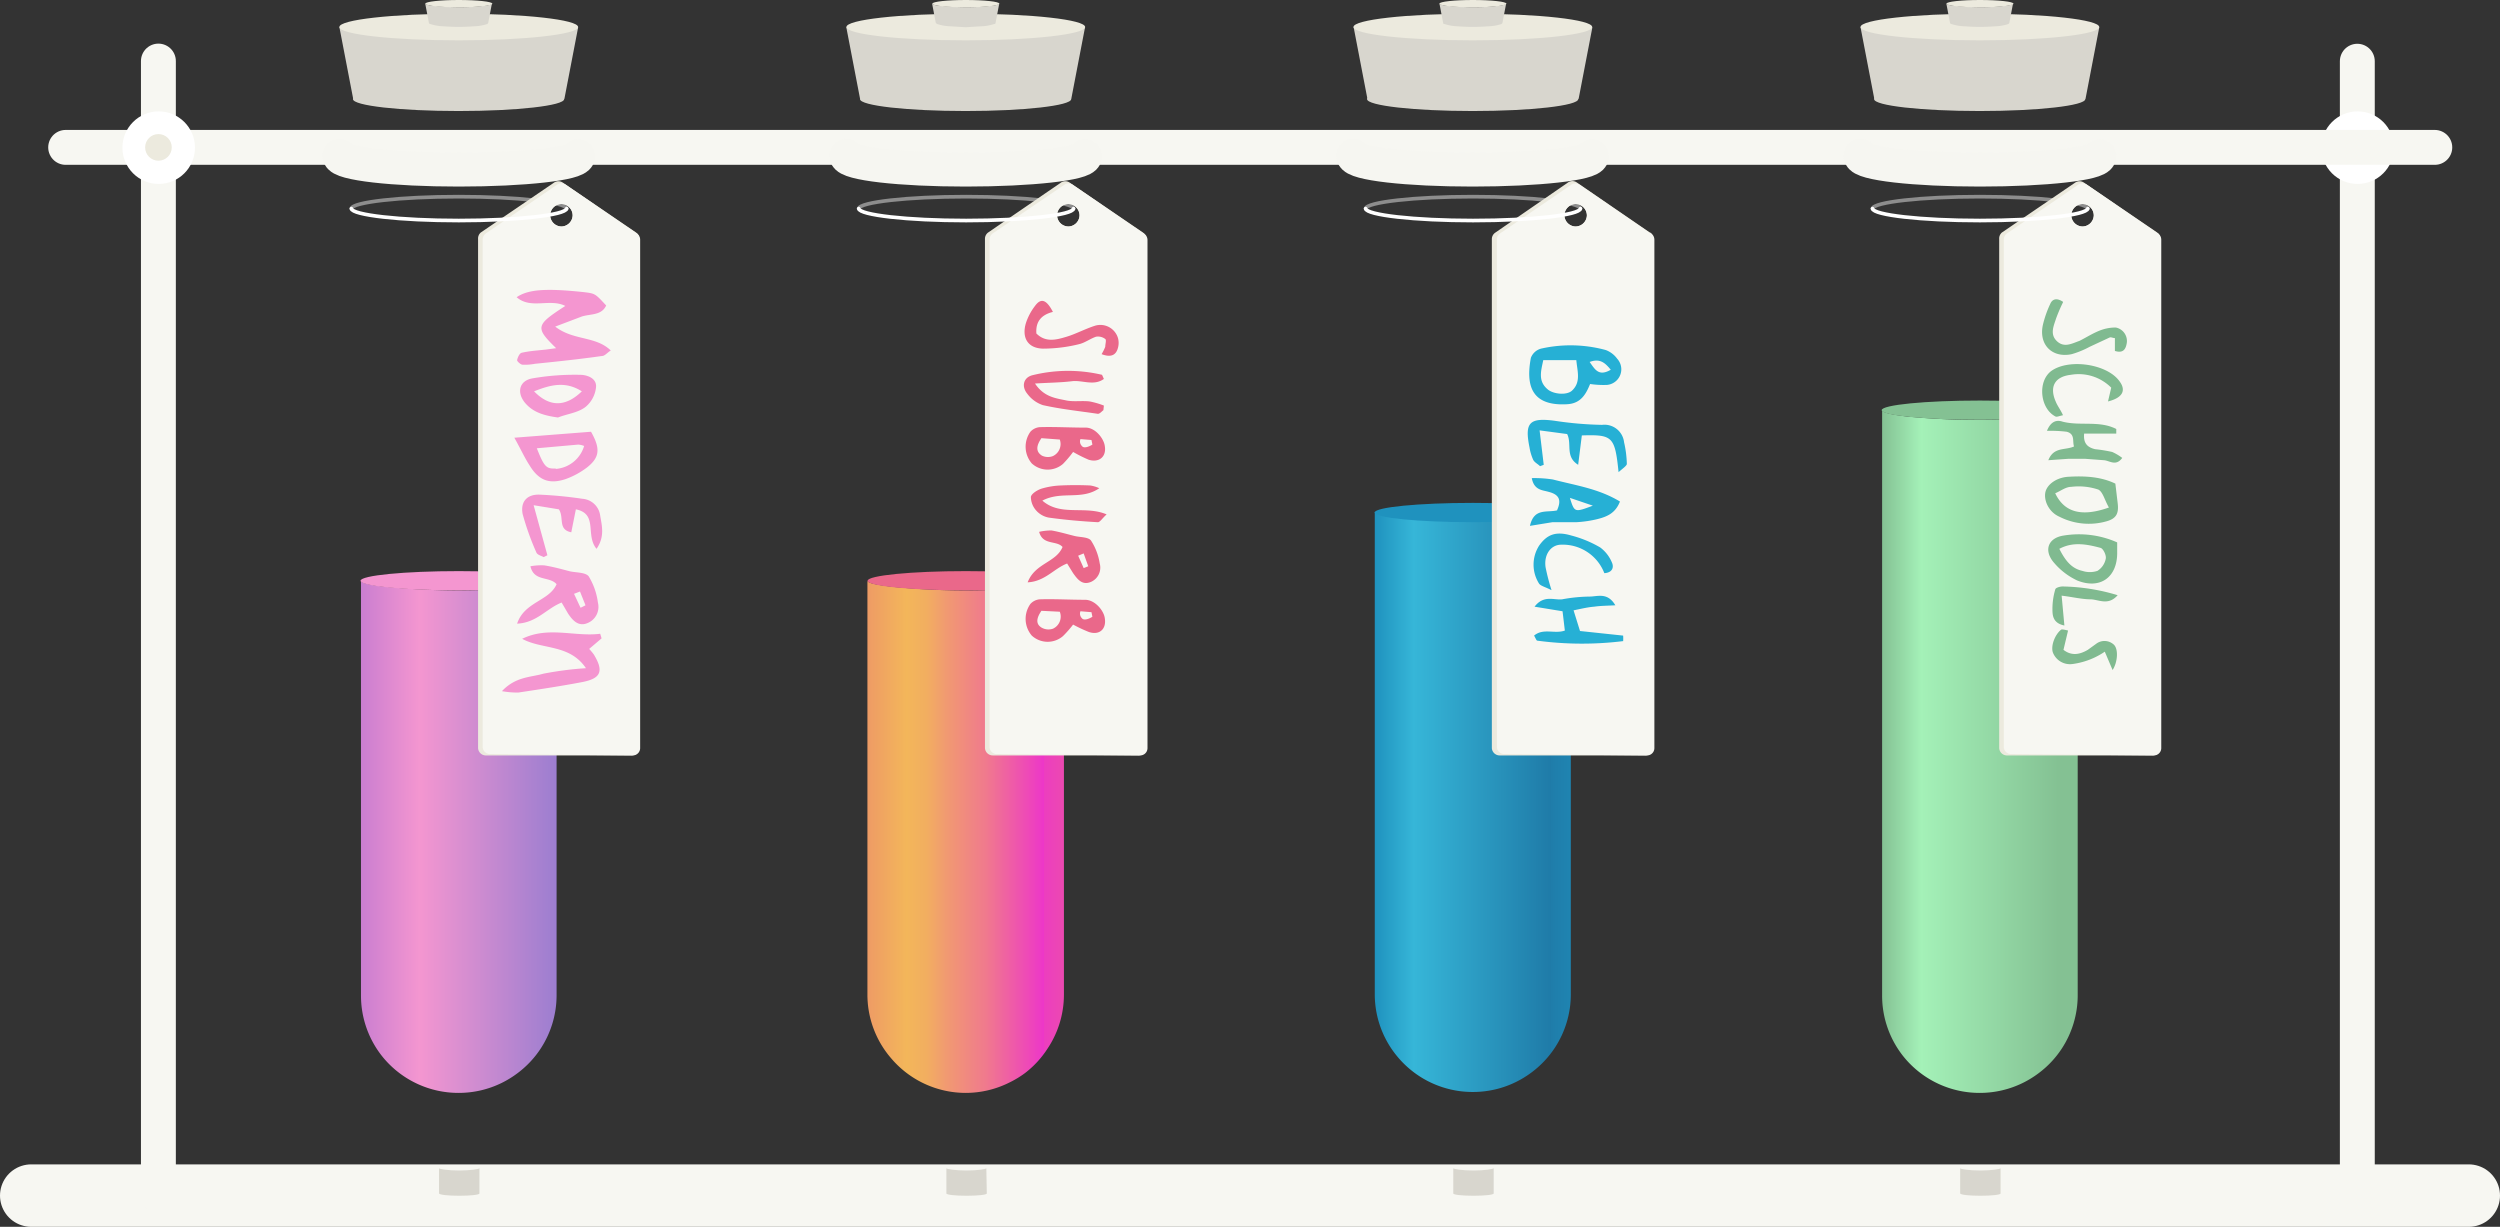
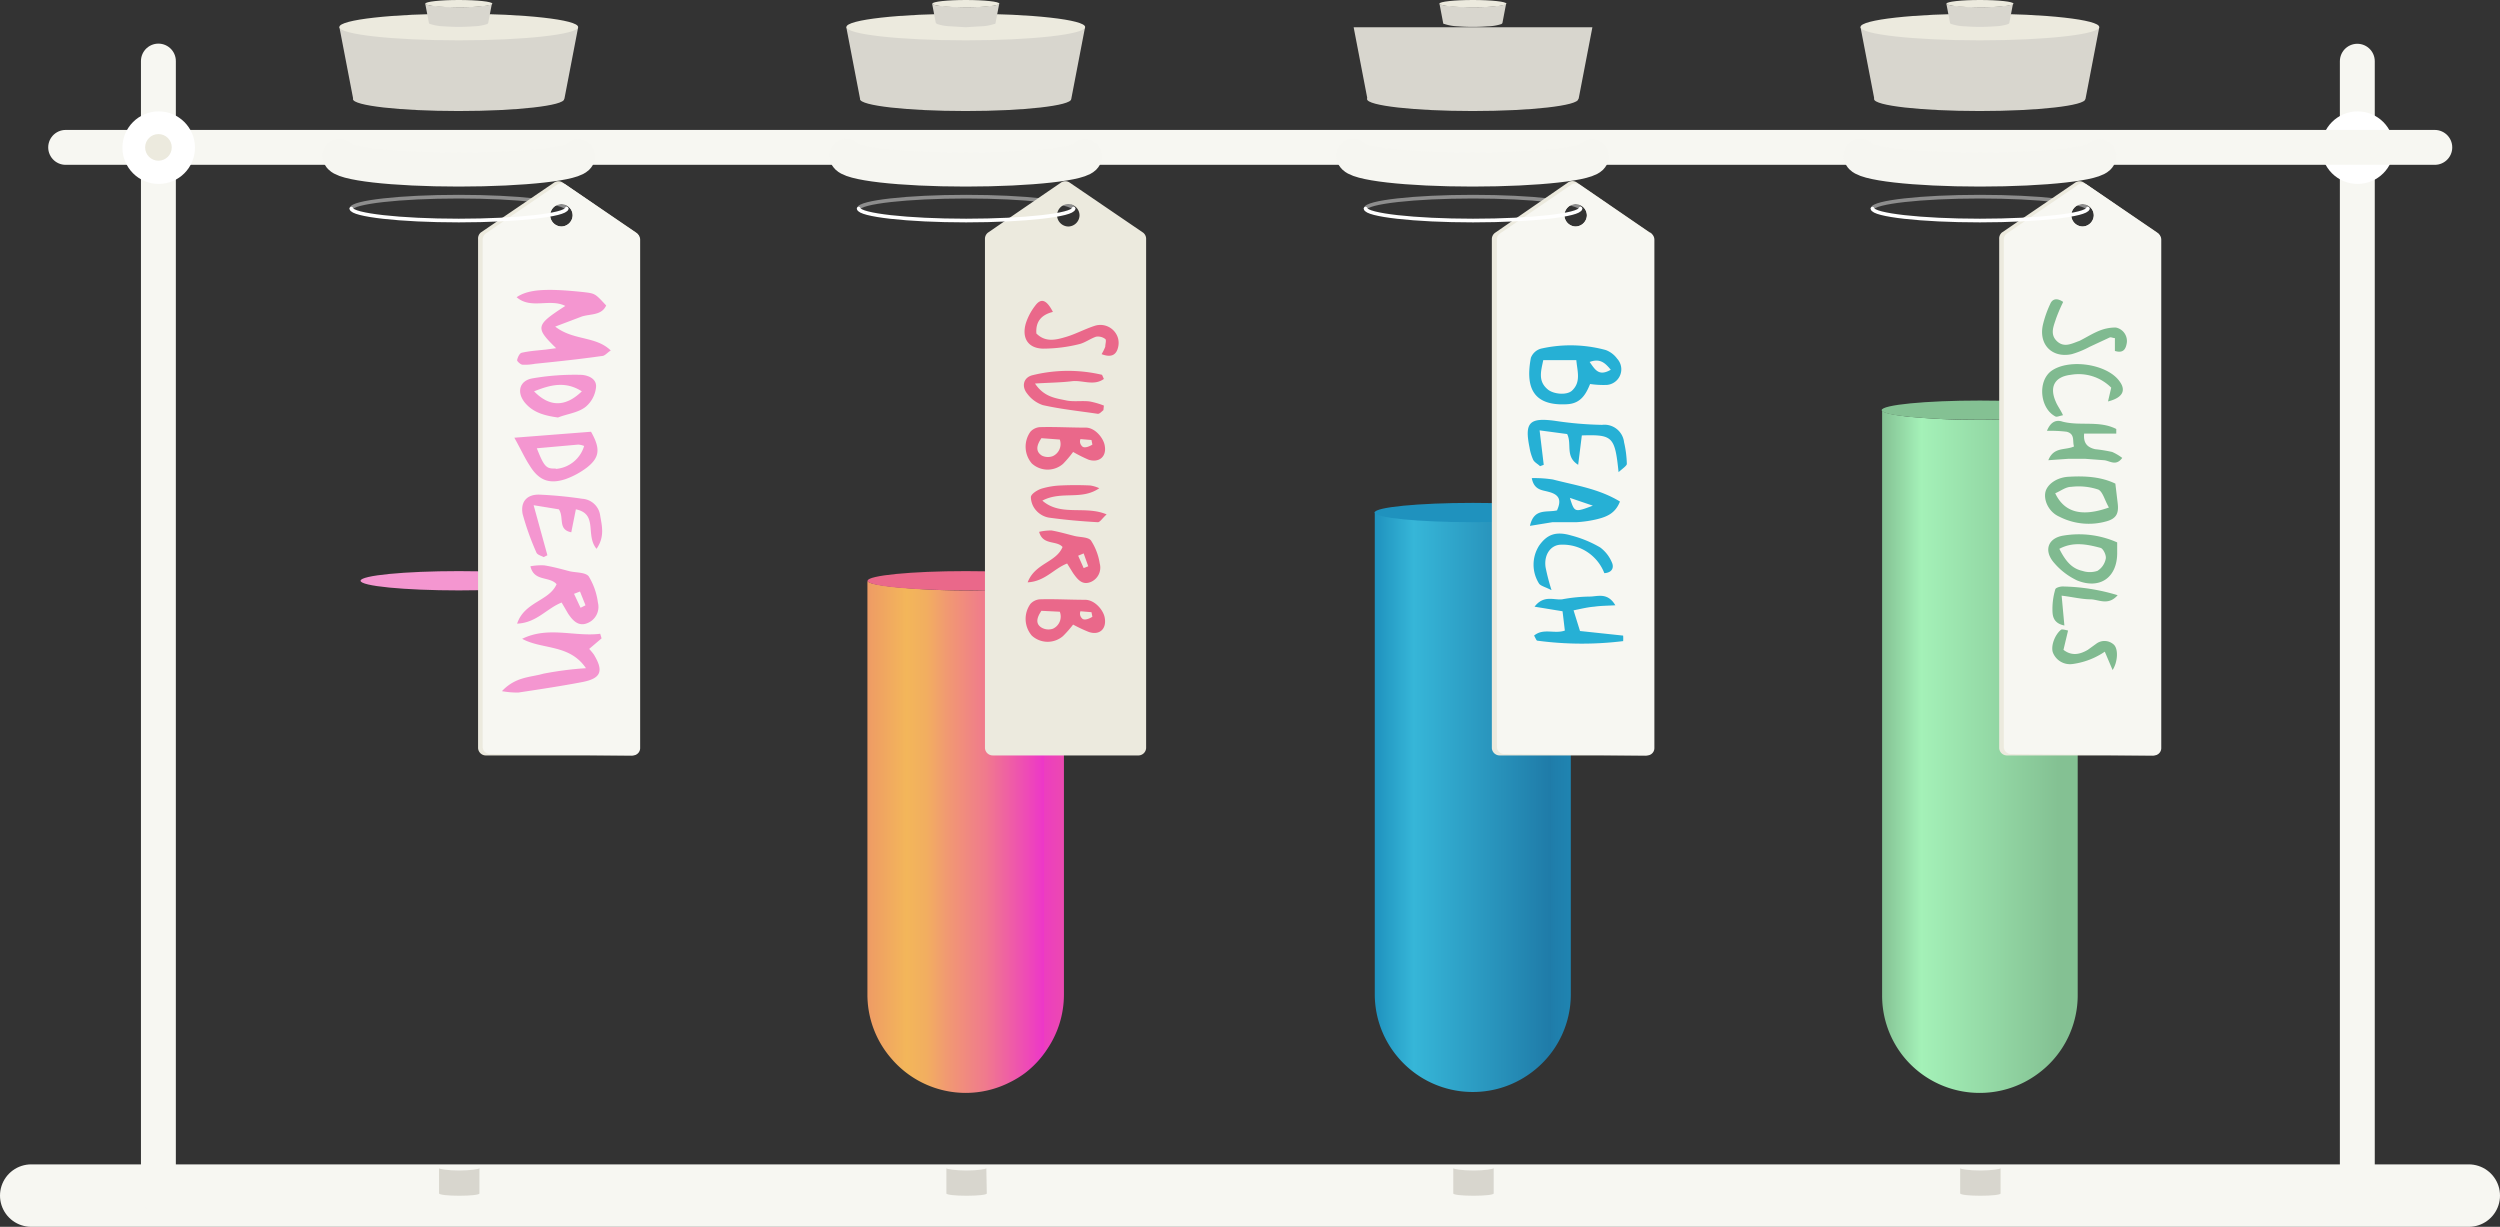
<svg xmlns="http://www.w3.org/2000/svg" width="544.5" height="267.2">
  <rect width="100%" height="100%" fill="#333333" stroke="none" />
  <defs />
  <defs>
    <linearGradient id="a" x2="1" y1=".5" y2=".5" gradientUnits="objectBoundingBox">
      <stop offset="0" stop-color="#ca7ed0" />
      <stop offset=".3" stop-color="#f496d0" />
      <stop offset="1" stop-color="#9c7ed0" />
    </linearGradient>
    <linearGradient id="b" x2="1" y1=".5" y2=".5" gradientUnits="objectBoundingBox">
      <stop offset="0" stop-color="#ee9b65" />
      <stop offset=".2" stop-color="#f3b65a" />
      <stop offset=".3" stop-color="#f2ae60" />
      <stop offset=".4" stop-color="#f19a71" />
      <stop offset=".6" stop-color="#f07a8d" />
      <stop offset=".8" stop-color="#ee4db4" />
      <stop offset=".9" stop-color="#ed36c9" />
      <stop offset=".9" stop-color="#ec37c6" />
      <stop offset=".9" stop-color="#ec3ebf" />
      <stop offset="1" stop-color="#ec49b1" />
      <stop offset="1" stop-color="#ec599f" />
      <stop offset="1" stop-color="#ec6e87" />
      <stop offset="1" stop-color="#ec757f" />
    </linearGradient>
    <linearGradient id="c" x2="1" y1=".5" y2=".5" gradientUnits="objectBoundingBox">
      <stop offset="0" stop-color="#1f92be" />
      <stop offset=".2" stop-color="#36b6d8" />
      <stop offset=".9" stop-color="#1f7ba8" />
      <stop offset=".9" stop-color="#1f7daa" />
      <stop offset="1" stop-color="#1f84b1" />
      <stop offset="1" stop-color="#1f92be" />
    </linearGradient>
    <linearGradient id="d" x2="1" y1=".5" y2=".5" gradientUnits="objectBoundingBox">
      <stop offset="0" stop-color="#84c193" />
      <stop offset=".2" stop-color="#a4f1b8" />
      <stop offset=".9" stop-color="#84c193" />
      <stop offset="1" stop-color="#84c193" />
      <stop offset="1" stop-color="#84c193" />
    </linearGradient>
  </defs>
  <g transform="translate(6.797) translate(1020.227 6093.834)">
    <path fill="#f7f7f2" stroke="#f7f7f2" stroke-linecap="round" stroke-miterlimit="10" stroke-width="7.6" d="M-513.6-5833.5v-247" />
    <circle cx="7.9" cy="7.9" r="7.9" fill="#fff" transform="translate(-521.431 -6069.574)" />
-     <circle cx="2.9" cy="2.9" r="2.9" fill="#eceade" transform="translate(-516.489 -6064.632)" />
  </g>
  <path fill="#f7f7f2" stroke="#f7f7f2" stroke-linecap="round" stroke-miterlimit="10" stroke-width="7.6" d="M530.3 32.1h-516" />
  <path fill="#f7f7f2" stroke="#f7f7f2" stroke-linecap="round" stroke-miterlimit="10" stroke-width="13.6" d="M537.7 260.4H6.8" />
  <path fill="#f7f7f2" stroke="#f7f7f2" stroke-linecap="round" stroke-miterlimit="10" stroke-width="7.6" d="M34.5 260.3v-247" />
  <g transform="translate(6.797) translate(1020.227 6093.834)">
-     <path fill="url(#a)" d="M-905.8-5967.4v90.3a21.2 21.2 0 01-3.5 11.7 21.1 21.1 0 01-5 5.3 21.5 21.5 0 01-3.4 2.1 21.2 21.2 0 01-9.4 2.2 21.3 21.3 0 01-16.3-7.5 21.2 21.2 0 01-5-13.7v-90.4c0 .6 2 1 5.6 1.4a161.8 161.8 0 0033.5-.2c2.2-.4 3.5-.8 3.5-1.2z" />
    <ellipse cx="21.4" cy="2.1" fill="#f496d0" rx="21.4" ry="2.1" transform="translate(-948.494 -5969.444)" />
    <ellipse cx="23" cy="2.6" fill="#d8d6ce" rx="23" ry="2.6" transform="translate(-950.151 -6074.854)" />
    <path fill="#d8d6ce" d="M-904.1-6072.3h-46l-3-15.6h52z" />
    <ellipse cx="26" cy="2.9" fill="#eceade" rx="26" ry="2.9" transform="translate(-953.112 -6090.847)" />
    <path fill="none" stroke="#f6f6f1" stroke-linecap="round" stroke-miterlimit="10" stroke-width="7.4" d="M-901.1-6059.8c-.3 1.6-11.8 2.9-26 2.9s-25.8-1.3-26-3" />
    <path fill="none" stroke="rgba(255,255,255,0.44)" stroke-linecap="round" stroke-miterlimit="10" stroke-width=".8" d="M-950.5-6048.4c.2-1.4 10.6-2.6 23.4-2.6s23.2 1.2 23.5 2.6" />
    <path fill="#eceade" d="M-888.5-6043.2l-16-10.9a1.7 1.7 0 00-1.8 0l-16 10.9a1.7 1.7 0 00-.6 1.4v110.9a1.7 1.7 0 001.6 1.6h31.8a1.7 1.7 0 001.7-1.6v-111a1.7 1.7 0 00-.7-1.3zm-16.2-1.3a2.5 2.5 0 01-2.5-2.4 2.5 2.5 0 012.5-2.5 2.5 2.5 0 012.4 2.5 2.5 2.5 0 01-2.4 2.4z" />
    <path fill="#f7f7f2" d="M-888.3-6043l-.2-.1-15.3-10.5a1.6 1.6 0 00-1.9 0l-15.5 10.6a1.7 1.7 0 00-.7 1.4v110.4a1.6 1.6 0 001.6 1.6l30.8.3h.3a1.6 1.6 0 001.6-1.6v-110.7a1.7 1.7 0 00-.7-1.4zm-16.4-6.4a2.5 2.5 0 012.4 2.5 2.5 2.5 0 01-2.5 2.4 2.5 2.5 0 01-2.4-2.4 2.5 2.5 0 012.5-2.5z" />
    <path fill="#f496d0" d="M-905.9-6018c-4.6-4.5-4.5-5 2-9.2-3.4-1.7-7.5.8-10.6-1.9 2.5-1.7 6.3-2 14.7-1.1 2.4.3 2.4.3 4.8 2.9-1 2.2-3.4 1.8-5.3 2.4l-5.8 2.2c4 3.1 8.8 2 12.1 5.2-.8.5-1.3 1.2-1.9 1.2-4.9.7-9.7 1.2-14.6 1.7a11.8 11.8 0 01-2.7.2c-.4 0-1.2-.7-1.2-1 .1-.5.5-1.5 1-1.6 1.7-.4 3.5-.5 5.3-.7l2.2-.3zM-917.7-5943.3c3-3.2 6.3-3 9-3.8a72.7 72.7 0 019.3-1.2c-3.6-5.3-9.5-4-13.9-6.4 5.7-2.8 11.4-.4 17-1.1l.3 1-2.7 2.3a13 13 0 011 1.2c2.2 3.6 1.6 5.2-2.4 6-4.7.9-9.4 1.6-14 2.3a18.4 18.4 0 01-3.6-.3zM-896.8-5962.6a14.5 14.5 0 00-2-5.7c-.7-.9-2.7-.8-4.1-1.1-1.9-.5-3.7-1-5.6-1.3a13.1 13.1 0 00-3 .2c.8 3.4 4.1 2.1 5.7 3.9-1.6 3.7-7 3.8-8.6 8.6 4.3-.2 6.4-3.3 9.7-4.6l1.4 2.4c1 1.5 2.3 3 4.4 2a3.8 3.8 0 002.1-4.4zm-3.8 1.1l-1.4-3 1.3-.5 1.2 3-1 .5zM-897.1-5974.3c-2.5-3 .4-7.6-4.5-8.6l-1 5c-3-.6-1.5-3.2-2.7-5l-5.5-.9 3 10.9-.8.4c-.6-.3-1.4-.5-1.6-1a59 59 0 01-3-8.4c-.5-2.7 1-4.3 3.7-4.2a88.3 88.3 0 019.3.9 4.2 4.2 0 013.9 3.7c.4 2.3 1 4.6-.8 7.2zM-898.3-5999.8l-16.7 1.3c1.4 2.5 2.2 4.3 3.3 6 2 3.3 4.3 4.2 7.9 3a17.4 17.4 0 004.6-2.5c2.8-2.2 3-4.1.9-7.8zm-7.7 8c-2 .1-2.5-.3-4.1-4.4l9-.8a4 4 0 011.3.3 7 7 0 01-6.2 5zM-900.7-6012.2a54 54 0 00-10.5.8c-2.9.6-3.3 3.3-1.3 5.5 1.8 2 4.2 2.6 7 3 2-.8 4.3-1 6-2.3a6.4 6.4 0 002.3-4.4c.1-1.9-2-2.6-3.5-2.6zm-10 3.6c3.5-1.4 6.8-2.3 10.4 0-3.5 3.4-7 3.5-10.4 0z" />
    <path fill="none" stroke="#fff" stroke-linecap="round" stroke-miterlimit="10" stroke-width=".8" d="M-903.6-6048.4c-.3 1.4-10.7 2.6-23.5 2.6s-23.2-1.2-23.4-2.6" />
    <path fill="#d8d6ce" d="M-921.4-6092.6l-1.6.2a53.3 53.3 0 01-9.8-.2 3.3 3.3 0 01-1.6-.4l.8 4.2s.1.2.3.2a10.4 10.4 0 003 .5 42.7 42.7 0 006.4 0 10.4 10.4 0 003-.5l.2-.2.8-4.2a3.3 3.3 0 01-1.5.4z" />
    <ellipse cx="7.3" cy=".8" fill="#eceade" rx="7.3" ry=".8" transform="translate(-934.393 -6093.834)" />
    <path fill="#d8d6ce" d="M-922.6-5833.9c0 .3-2 .5-4.4.5s-4.3-.2-4.4-.5v-5.5c0 .2 2 .5 4.4.5s4.4-.3 4.4-.5z" />
  </g>
  <g transform="translate(6.797) translate(1020.227 6093.834)">
    <path fill="url(#b)" d="M-795.3-5967.4v90.3a21.2 21.2 0 01-3.6 11.7 21 21 0 01-4.9 5.3 21.5 21.5 0 01-3.5 2.1 21.2 21.2 0 01-9.4 2.2 21.3 21.3 0 01-16.2-7.5 21.2 21.2 0 01-5.2-13.7v-90.4c0 .6 2.2 1 5.7 1.4a161.8 161.8 0 0033.5-.2c2.3-.4 3.6-.8 3.6-1.2z" />
    <ellipse cx="21.4" cy="2.1" fill="#ea688a" rx="21.4" ry="2.1" transform="translate(-838.06 -5969.444)" />
    <ellipse cx="23" cy="2.6" fill="#d8d6ce" rx="23" ry="2.6" transform="translate(-839.716 -6074.854)" />
    <path fill="#d8d6ce" d="M-793.7-6072.3h-46l-3-15.6h52z" />
    <ellipse cx="26" cy="2.9" fill="#eceade" rx="26" ry="2.9" transform="translate(-842.678 -6090.847)" />
    <path fill="none" stroke="#f6f6f1" stroke-linecap="round" stroke-miterlimit="10" stroke-width="7.4" d="M-790.7-6059.8c-.2 1.6-11.8 2.9-26 2.9s-25.7-1.3-26-3" />
    <path fill="none" stroke="rgba(255,255,255,0.44)" stroke-linecap="round" stroke-miterlimit="10" stroke-width=".8" d="M-840-6048.4c.2-1.4 10.6-2.6 23.4-2.6s23.2 1.2 23.4 2.6" />
    <path fill="#eceade" d="M-778-6043.2h-.1l-16-10.9a1.7 1.7 0 00-1.8 0l-15.9 10.9a1.7 1.7 0 00-.7 1.4v110.9a1.7 1.7 0 001.7 1.6h31.8a1.7 1.7 0 001.6-1.6v-111a1.7 1.7 0 00-.7-1.3zm-16.3-1.3a2.5 2.5 0 01-2.5-2.4 2.5 2.5 0 012.5-2.5 2.5 2.5 0 012.4 2.5 2.5 2.5 0 01-2.4 2.4z" />
-     <path fill="#f7f7f2" d="M-777.9-6043l-.2-.1-15.3-10.5a1.6 1.6 0 00-1.8 0l-15.6 10.6a1.7 1.7 0 00-.7 1.4v110.4a1.6 1.6 0 001.7 1.6l30.7.3h.3a1.6 1.6 0 001.7-1.6v-110.7a1.7 1.7 0 00-.8-1.4zm-16.4-6.4a2.5 2.5 0 012.4 2.5 2.5 2.5 0 01-2.4 2.4 2.5 2.5 0 01-2.5-2.4 2.5 2.5 0 012.5-2.5z" />
    <path fill="#ea688a" d="M-795.5-5992.8a24.2 24.2 0 002.2-2.6 31 31 0 003.4 1.7c2.3.7 3.9-.7 3.5-3-.2-1.6-2.1-4.1-4.3-4-3.3 0-6.6-.2-9.9-.1a3.1 3.1 0 00-2 1 5.6 5.6 0 00.3 6.9 5.1 5.1 0 006.8.1zm6.2-5.2l.2 1s-1.7 1.1-2.3.3a1.4 1.4 0 01-.3-1.5zm-10.8 3.4c-1.4-.9-1.2-2.2-.1-3.8l4 .3a2.9 2.9 0 01-1.5 3.6 3 3 0 01-2.4-.1zM-795.5-5955.3a24.2 24.2 0 002.2-2.5 31 31 0 003.4 1.6c2.3.8 3.9-.6 3.5-3-.2-1.6-2.1-4-4.3-4-3.3 0-6.6-.2-9.9-.1a3.1 3.1 0 00-2 1 5.6 5.6 0 00.3 6.9 5.1 5.1 0 006.8.1zm6.2-5.2l.2 1s-1.7 1.1-2.3.3a1.4 1.4 0 01-.3-1.5zm-10.8 3.4c-1.4-.8-1.2-2.1-.1-3.7l4 .2a2.9 2.9 0 01-1.5 3.7 3 3 0 01-2.4-.2zM-793.3-5969c1 1.4 2 2.7 3.9 1.9a3.4 3.4 0 001.9-4 12.8 12.8 0 00-1.9-5c-.6-.8-2.4-.7-3.6-1-1.6-.4-3.3-.9-5-1.2a11.8 11.8 0 00-2.7.3c.8 3 3.8 1.8 5.1 3.3-1.4 3.4-6 3.5-7.6 7.7 3.8-.2 5.7-3 8.6-4.1l1.3 2.1zm2.3-4.3l1 2.8-1 .4-1.2-2.7 1.2-.5zM-786.7-6004.5c-.4.3-.8.8-1.2.8-4-.6-8-1-12-1.9a7 7 0 01-3.4-2.5c-1.3-1.6-.8-3.5 1.1-4a32.2 32.2 0 0115.2-.1l.4.9c-2.2 1.6-4.7.2-7 .5-2.5.3-4.9.3-8 .5 2 3 4.6 3.2 6.9 3.7 1.6.3 3.4 0 5 .2a17.4 17.4 0 013.1.9zM-797.7-6025.9c-2.4.6-3.8 2-3.6 4.7 2 2 4.3 1.4 6.6.7 2-.6 4-1.7 6.2-2.4a4 4 0 015 2.8 4 4 0 010 1.9c-.4 1.7-1.5 2.3-3.6 1.5a10 10 0 00.8-1.6c0-.6.3-1.5 0-1.7a2.6 2.6 0 00-2-.5c-1.2.4-2.4 1.3-3.6 1.6a32.9 32.9 0 01-8 1c-3.3-.1-4.6-2.4-3.7-5.5a12.4 12.4 0 012-3.8c1.3-1.8 2.5-1.4 3.9 1.3zM-787.6-5987.5c-3.9 2.7-8.2.5-12.4 2.7 4 3.5 9.3 1 14 3-1 .9-1.5 1.8-2 1.7-3.5-.2-7-.5-10.6-1a4.8 4.8 0 01-2.7-1.5 4.5 4.5 0 01-1.2-3c.1-.7 1.4-1.5 2.3-1.8a17 17 0 014.2-.7 70 70 0 016.4 0 7.3 7.3 0 012 .6z" />
    <path fill="none" stroke="#fff" stroke-linecap="round" stroke-miterlimit="10" stroke-width=".8" d="M-793.2-6048.4c-.2 1.4-10.6 2.6-23.4 2.6s-23.2-1.2-23.4-2.6" />
    <path fill="#d8d6ce" d="M-811-6092.6l-1.6.2a53.3 53.3 0 01-9.8-.2 3.3 3.3 0 01-1.6-.4l.8 4.2.3.2a10.4 10.4 0 003 .5l3.2.2 3.2-.2a10.4 10.4 0 003-.5c.2 0 .3-.1.3-.2l.8-4.2a3.3 3.3 0 01-1.6.4z" />
    <ellipse cx="7.3" cy=".8" fill="#eceade" rx="7.3" ry=".8" transform="translate(-823.959 -6093.834)" />
    <path fill="#d8d6ce" d="M-812.1-5833.9c0 .3-2 .5-4.4.5s-4.4-.2-4.4-.5v-5.5c0 .2 2 .5 4.4.5s4.3-.3 4.3-.5z" />
  </g>
  <g transform="translate(6.797) translate(1020.227 6093.834)">
    <path fill="url(#c)" d="M-684.9-5982.4v105.1a21.2 21.2 0 01-3.5 11.7 21.1 21.1 0 01-5 5.3 21.5 21.5 0 01-3.4 2.1 21.2 21.2 0 01-9.5 2.2 21.3 21.3 0 01-16.2-7.5 21.2 21.2 0 01-5.1-13.8v-105.1c0 .5 2.1 1 5.7 1.4a161.8 161.8 0 0033.5-.3c2.2-.3 3.5-.7 3.5-1.1z" />
    <ellipse cx="21.4" cy="2.1" fill="#1f92be" rx="21.4" ry="2.1" transform="translate(-727.625 -5984.305)" />
    <ellipse cx="23" cy="2.6" fill="#d8d6ce" rx="23" ry="2.6" transform="translate(-729.282 -6074.854)" />
    <path fill="#d8d6ce" d="M-683.2-6072.3h-46l-3-15.6h52z" />
-     <ellipse cx="26" cy="2.9" fill="#eceade" rx="26" ry="2.9" transform="translate(-732.244 -6090.847)" />
    <path fill="none" stroke="#f6f6f1" stroke-linecap="round" stroke-miterlimit="10" stroke-width="7.4" d="M-680.3-6059.8c-.2 1.6-11.8 2.9-26 2.9s-25.7-1.3-26-3" />
    <path fill="none" stroke="rgba(255,255,255,0.44)" stroke-linecap="round" stroke-miterlimit="10" stroke-width=".8" d="M-729.6-6048.4c.2-1.4 10.6-2.6 23.4-2.6s23.2 1.2 23.4 2.6" />
    <path fill="#eceade" d="M-667.6-6043.2h-.1l-15.9-10.9a1.7 1.7 0 00-1.9 0l-15.8 10.9a1.7 1.7 0 00-.8 1.4v110.9a1.7 1.7 0 001.7 1.6h31.8a1.7 1.7 0 001.6-1.6v-111a1.7 1.7 0 00-.6-1.3zm-16.3-1.3a2.5 2.5 0 01-2.4-2.4 2.5 2.5 0 012.4-2.5 2.5 2.5 0 012.5 2.5 2.5 2.5 0 01-2.5 2.4z" />
    <path fill="#f7f7f2" d="M-667.4-6043l-.3-.1-15.3-10.5a1.6 1.6 0 00-1.8 0l-15.5 10.6a1.7 1.7 0 00-.7 1.4v110.4a1.6 1.6 0 001.6 1.6l30.7.3h.3a1.6 1.6 0 001.7-1.6v-110.7a1.7 1.7 0 00-.7-1.4zm-16.5-6.4a2.5 2.5 0 012.5 2.5 2.5 2.5 0 01-2.5 2.4 2.5 2.5 0 01-2.4-2.4 2.5 2.5 0 012.4-2.5z" />
    <path fill="#26b0d5" d="M-680.7-6010.2c-.9 2.2-2 4.2-4.9 4.4-8 .5-9.1-4.2-8-10.1a3.3 3.3 0 012.2-2 29.2 29.2 0 0114.1.3 5.4 5.4 0 012.5 1.9 3.4 3.4 0 01-.2 4.8 3.4 3.4 0 01-2 .9 19.8 19.8 0 01-3.7-.2zm-10.2-5.2c-.5 2.4-1.2 4.6 1 6.4 1.2 1 4 1.3 5.2.3 2.1-1.9 1.2-4.3 1-6.7zm14.7 2.1c-1.3-1.6-2.4-2.5-4.6-1.7 1.2 1.7 2 3.2 4.6 1.7zM-687.9-5982.7c1-2.2.5-3.4-1.8-4-1.3-.4-3.2-.3-3.7-3a26 26 0 014.6.3c5 1.3 10 2 14.6 4.8-1 2.6-2.9 3.3-4.8 3.8a24.7 24.7 0 01-4.7.7h-5.2l-4.9.8c.9-4 3.7-2.8 6-3.4zm2.8-2.7c1 3.2 1 3.2 5 1.7l-5-1.7zM-674.5-5991c-.8-7.8-1.3-8.2-8-8l-.8 6.4c-2.9-1.8-1.3-4.5-2.4-6.7l-6-.8.9 7.5-.8.3c-.5-.5-1.2-.8-1.5-1.4a10.7 10.7 0 01-.8-2.7c-1.1-5.4 0-6.5 5.4-5.8a77.3 77.3 0 0010.4.9 4.3 4.3 0 014.8 3.8 23.2 23.2 0 01.6 4.7c0 .4-.9 1-1.8 1.8zM-673.5-5954.2a72.9 72.9 0 01-18.7-.1c-.2 0-.4-.6-.7-1.1 2-1.7 4.5-.3 6.7-1.1l-.5-4.2-6.1-1c2-2.6 4.2-1.4 6-1.6a34.7 34.7 0 016-.6c1.7 0 3.9-1 5.6 1.9-1.9.1-3.2.1-4.6.3-1.3.1-2.6.4-4.5.8l1.4 4.5 9.4 1a9.8 9.8 0 010 1.2zM-677.6-5969a9.7 9.7 0 00-9.4-6.2c-2.2 0-3.8 2.1-3.4 4.9a44.7 44.7 0 001.3 5c-1.4-.7-2.3-.9-2.7-1.4a7.7 7.7 0 010-8.3c1.7-2.4 3.6-3.2 7-2.2a24.8 24.8 0 016.3 2.6 7.8 7.8 0 012.6 3.4c.4 1 0 2.1-1.7 2.2z" />
    <path fill="none" stroke="#fff" stroke-linecap="round" stroke-miterlimit="10" stroke-width=".8" d="M-682.8-6048.4c-.2 1.4-10.6 2.6-23.4 2.6s-23.2-1.2-23.4-2.6" />
    <path fill="#d8d6ce" d="M-700.5-6092.6l-1.6.2a53.3 53.3 0 01-9.9-.2 3.3 3.3 0 01-1.5-.4l.8 4.2s0 .2.3.2a10.4 10.4 0 002.9.5 42.7 42.7 0 006.5 0 10.4 10.4 0 003-.5l.2-.2.8-4.2a3.3 3.3 0 01-1.5.4z" />
    <ellipse cx="7.3" cy=".8" fill="#eceade" rx="7.3" ry=".8" transform="translate(-713.525 -6093.834)" />
    <path fill="#d8d6ce" d="M-701.7-5833.9c0 .3-2 .5-4.4.5s-4.4-.2-4.4-.5v-5.5c0 .2 2 .5 4.4.5s4.3-.3 4.4-.5z" />
  </g>
  <g transform="translate(6.797) translate(1020.227 6093.834)">
    <path fill="url(#d)" d="M-574.5-6004.5v127.4a21.2 21.2 0 01-3.5 11.7 21.1 21.1 0 01-5 5.3 21.5 21.5 0 01-3.4 2.1 21.2 21.2 0 01-9.4 2.2 21.3 21.3 0 01-16.3-7.5 21.2 21.2 0 01-5-13.7v-127.5c0 .5 2 1 5.6 1.4a161.5 161.5 0 0033.5-.3c2.2-.3 3.5-.7 3.5-1.1z" />
    <ellipse cx="21.4" cy="2.1" fill="#84c193" rx="21.4" ry="2.1" transform="translate(-617.191 -6006.596)" />
    <ellipse cx="23" cy="2.6" fill="#d8d6ce" rx="23" ry="2.6" transform="translate(-618.848 -6074.854)" />
    <path fill="#d8d6ce" d="M-572.8-6072.3h-46l-3-15.6h52z" />
    <ellipse cx="26" cy="2.9" fill="#eceade" rx="26" ry="2.9" transform="translate(-621.809 -6090.847)" />
    <path fill="none" stroke="#f6f6f1" stroke-linecap="round" stroke-miterlimit="10" stroke-width="7.4" d="M-569.8-6059.8c-.3 1.6-11.8 2.9-26 2.9s-25.8-1.3-26-3" />
    <path fill="none" stroke="rgba(255,255,255,0.44)" stroke-linecap="round" stroke-miterlimit="10" stroke-width=".8" d="M-619.2-6048.4c.2-1.4 10.6-2.6 23.4-2.6s23.2 1.2 23.5 2.6" />
    <path fill="#eceade" d="M-557.2-6043.2l-16-10.9a1.7 1.7 0 00-1.8 0l-16 10.9a1.7 1.7 0 00-.6 1.4v110.9a1.7 1.7 0 001.6 1.6h31.8a1.7 1.7 0 001.7-1.6v-111a1.7 1.7 0 00-.7-1.3zm-16.2-1.3a2.5 2.5 0 01-2.5-2.4 2.5 2.5 0 012.5-2.5 2.5 2.5 0 012.4 2.5 2.5 2.5 0 01-2.4 2.4z" />
    <path fill="#f7f7f2" d="M-557-6043l-.2-.1-15.3-10.5a1.6 1.6 0 00-1.9 0l-15.5 10.6a1.7 1.7 0 00-.7 1.4v110.4a1.6 1.6 0 001.6 1.6l30.8.3h.3a1.6 1.6 0 001.6-1.6v-110.7a1.7 1.7 0 00-.7-1.4zm-16.4-6.4a2.5 2.5 0 012.4 2.5 2.5 2.5 0 01-2.4 2.4 2.5 2.5 0 01-2.5-2.4 2.5 2.5 0 012.5-2.5z" />
    <path fill="#80ba90" d="M-566.3-5988.5l.5 4.2c.3 2.3-.3 3.4-2.4 4a14.1 14.1 0 01-10.3-1c-2.3-1-3.5-3.6-3-5.5.5-1.7 2.6-3.1 5.1-3.2 3.5-.2 7 0 10.1 1.5zm-1.4 5.2c-.9-1.5-1.3-3.4-2.3-3.9a13.5 13.5 0 00-5.9-.6c-1.2 0-2.3.9-3.5 1.4 2 4.2 5.8 5.2 11.7 3.1zM-565.9-5975.7v2.3c0 5.3-3.7 8-8.7 6a14.9 14.9 0 01-5-3.8c-2.4-2.7-1.4-5.5 2.1-6a20.5 20.5 0 0111.6 1.5zm-12.6 1.4c1.4 2.8 2.8 4.3 5 4.8a5.2 5.2 0 003.3 0 4 4 0 001.8-2.6c.2-.7-.5-2.2-1.1-2.4-3-.8-6-1.4-9 .2zM-581.2-6000c.9-2.2 2.2-2.4 3.4-2 3.8 1 8-.3 11.7 1.6v1h-7c-.2 2.1.7 3 2.4 3.4a33 33 0 013.7.6 10.9 10.9 0 012.2 1.3c-1.4 1.9-2.7.6-4 .5l-4-.3h-3.8l-4.3.3c1.2-3 3.7-2.1 5.6-3-.4-1.1.3-2.7-1.6-3.2a30.2 30.2 0 00-4.3-.2zM-577.7-6028a36.5 36.5 0 00-1.5 3.5c-.5 1.6-1.4 3.4.1 4.9 1.6 1.6 3.3.6 5 0 1.4-.7 2.8-1.6 4.3-2.2a9.3 9.3 0 013.6-.7 3 3 0 012.4 3.3c-.2 1.3-.7 2.4-2.6 1.8v-2.8c-.5 0-.9-.3-1.2-.1l-4.3 2a19.4 19.4 0 01-3.9 1.6c-4.2.9-7.2-2-6.3-6.3a23.2 23.2 0 011.6-4.6c.4-1 1.3-1.5 2.8-.5zM-577.7-6003.4c-.9.2-1.3.4-1.6.3-3.4-1.7-4-7.6-1-9.9 3.8-2.8 12.2-1.6 14.9 2.2 1.5 2 .7 3.6-2.5 4.4l.7-3a10 10 0 00-8.8-2.8c-3.5.4-4.7 2.6-3.3 5.8.4 1 1 1.7 1.6 3zM-576.6-5956.5l-1 4.2c1.8 1.4 3.6 1 5.3 0l1.8-1.3a3 3 0 013.9.2c1 1 .8 3.8-.3 5.5l-1.7-4a16 16 0 01-2.5 1.4 16.3 16.3 0 01-4.6 1.3 4 4 0 01-4.2-2.5c-.5-1.4.4-3.9 1.8-5 .2-.1.7 0 1.5.2zM-578-5964.1l.6 6.5c-2.5-.5-2.6-2.2-2.6-3.5a14.7 14.7 0 01.6-4.3c0-.4 1-.7 1.6-.7a43.6 43.6 0 0112 1.9c-2 2.3-4 1-5.8.9-2 0-3.9-.5-6.4-.8z" />
    <path fill="none" stroke="#fff" stroke-linecap="round" stroke-miterlimit="10" stroke-width=".8" d="M-572.3-6048.4c-.3 1.4-10.7 2.6-23.5 2.6s-23.2-1.2-23.4-2.6" />
    <path fill="#d8d6ce" d="M-590.1-6092.6l-1.6.2a53.3 53.3 0 01-9.8-.2 3.3 3.3 0 01-1.6-.4l.8 4.2s.1.2.3.2a10.4 10.4 0 003 .5 42.7 42.7 0 006.4 0 10.4 10.4 0 003-.5l.2-.2.8-4.2a3.3 3.3 0 01-1.5.4z" />
    <ellipse cx="7.3" cy=".8" fill="#eceade" rx="7.3" ry=".8" transform="translate(-603.09 -6093.834)" />
-     <path fill="#d8d6ce" d="M-591.3-5833.9c0 .3-2 .5-4.4.5s-4.3-.2-4.4-.5v-5.5c0 .2 2 .5 4.4.5s4.4-.3 4.4-.5z" />
+     <path fill="#d8d6ce" d="M-591.3-5833.9c0 .3-2 .5-4.4.5s-4.3-.2-4.4-.5v-5.5c0 .2 2 .5 4.4.5s4.4-.3 4.4-.5" />
  </g>
  <g transform="translate(6.797) translate(1020.227 6093.834)">
    <circle cx="7.9" cy="7.9" r="7.9" fill="#fff" transform="translate(-1000.358 -6069.574)" />
    <circle cx="2.9" cy="2.9" r="2.9" fill="#eceade" transform="translate(-995.415 -6064.632)" />
  </g>
</svg>